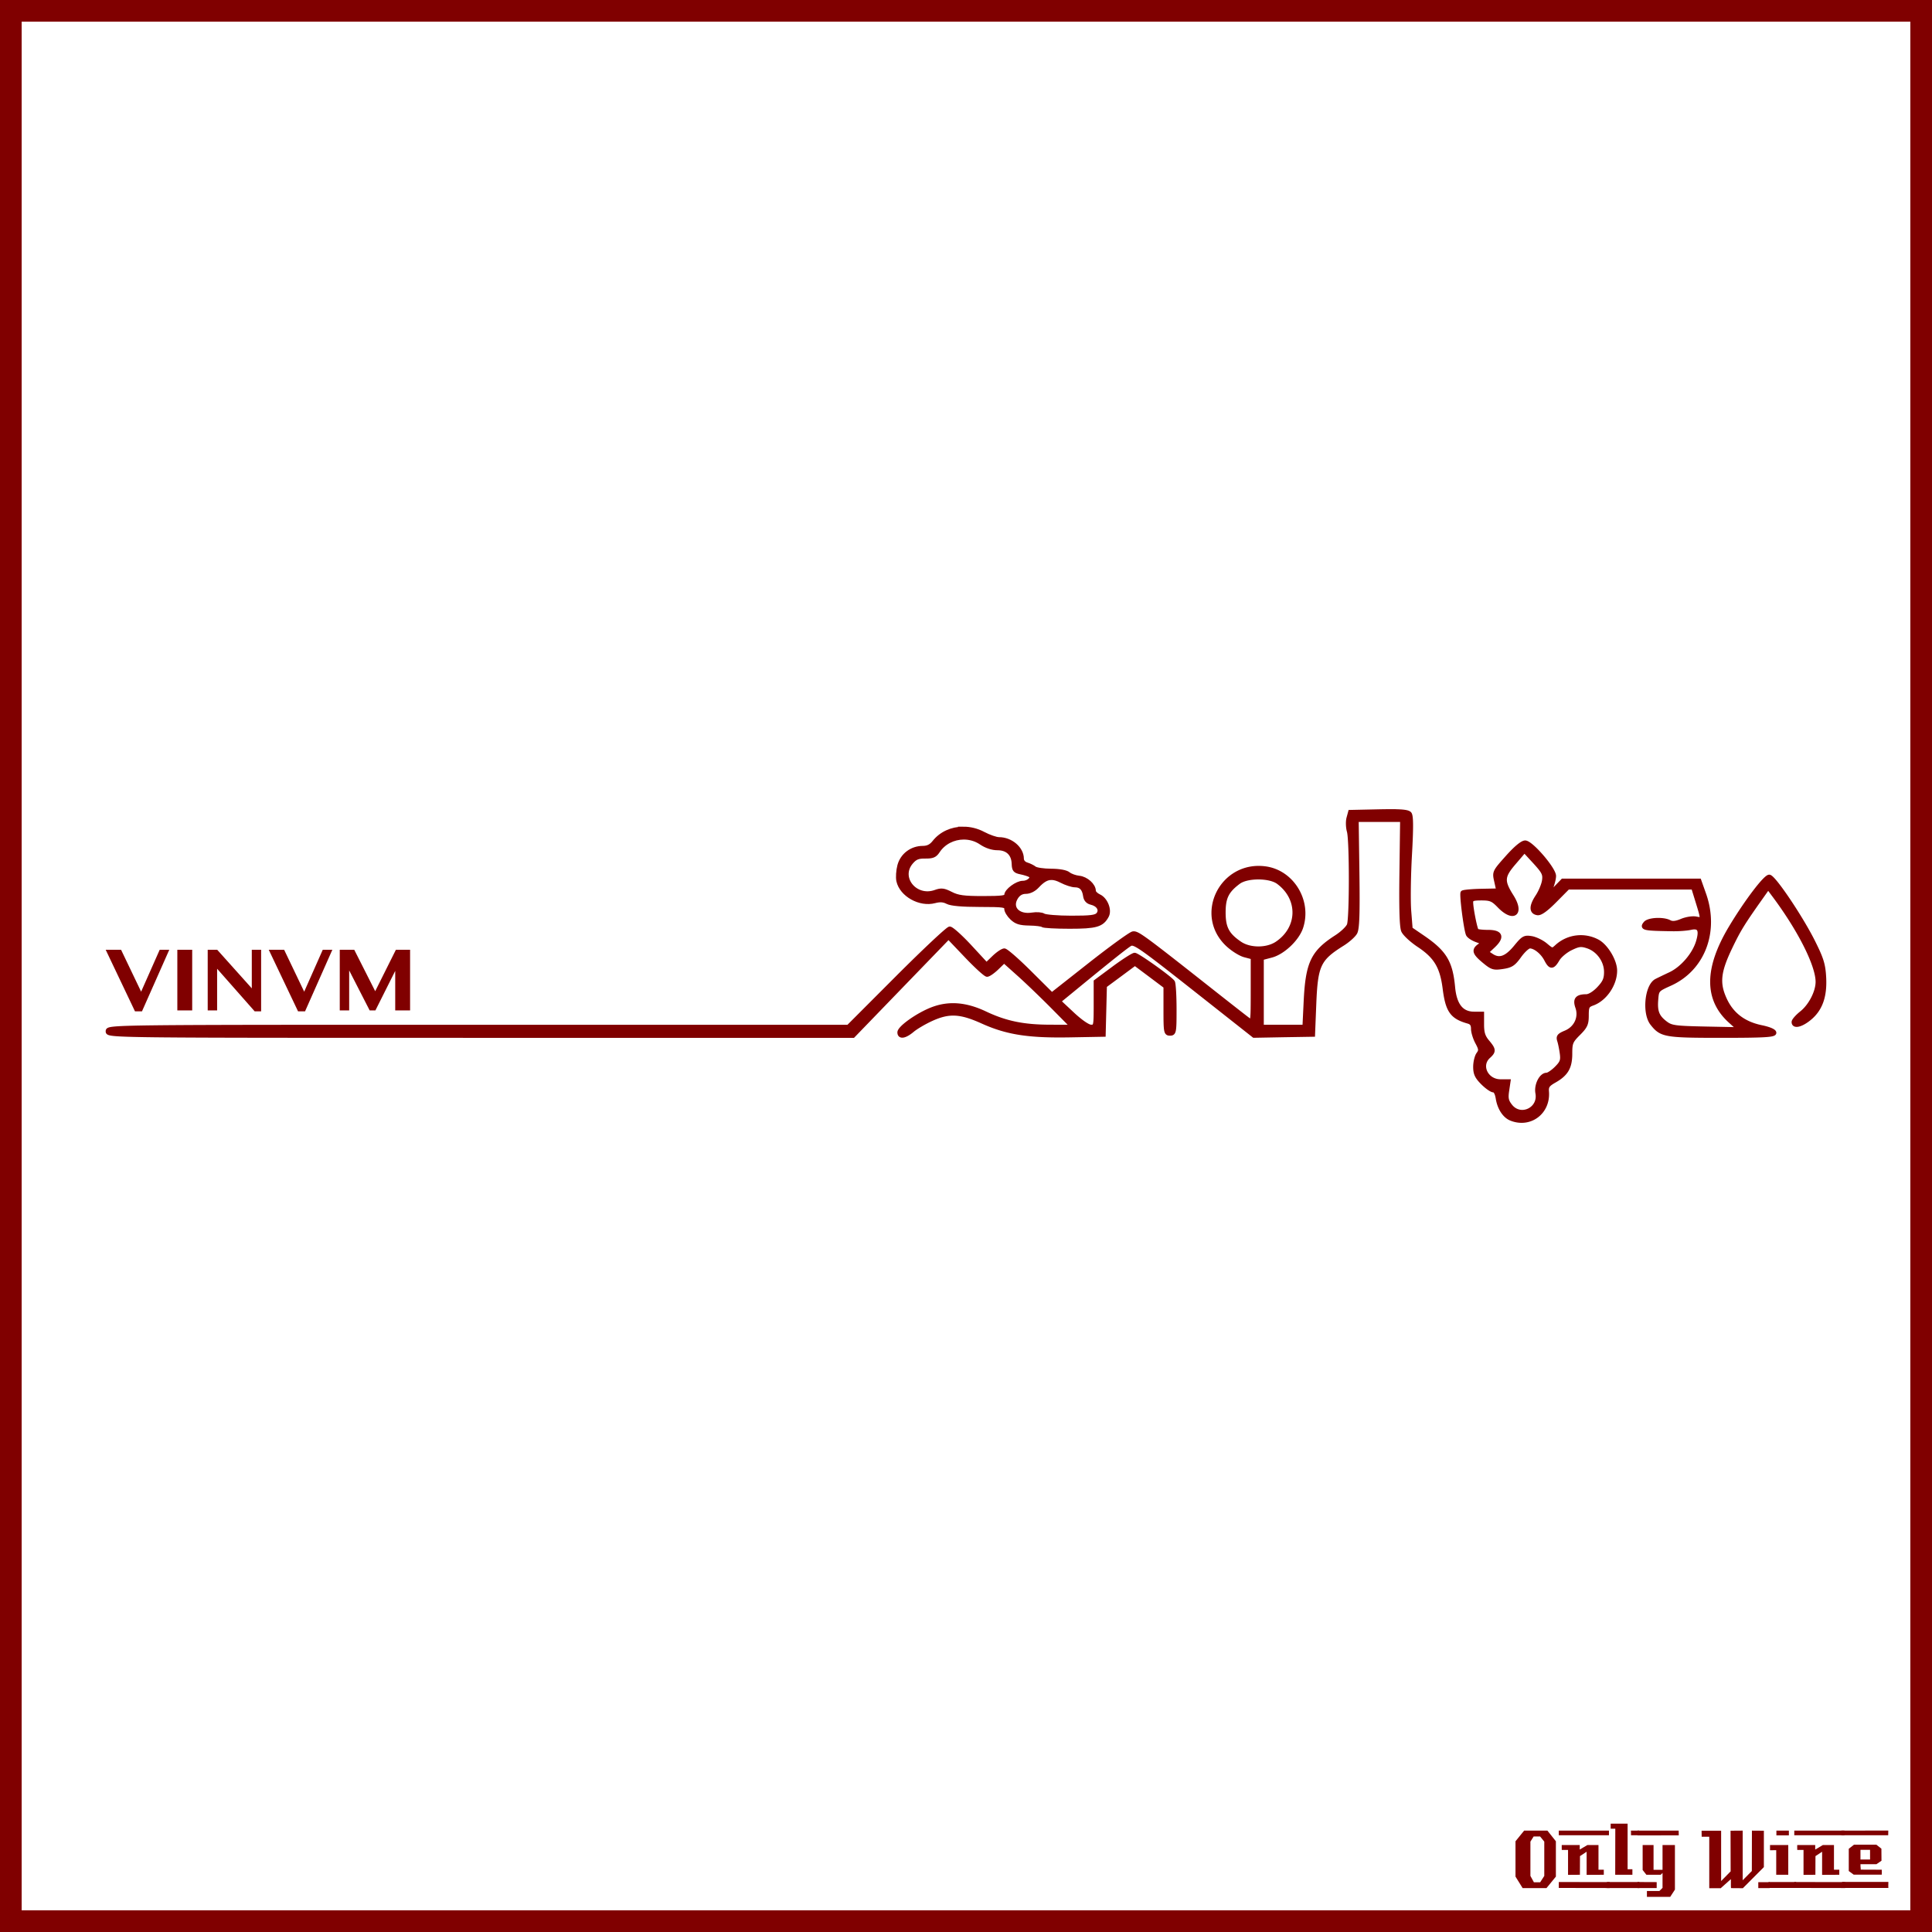
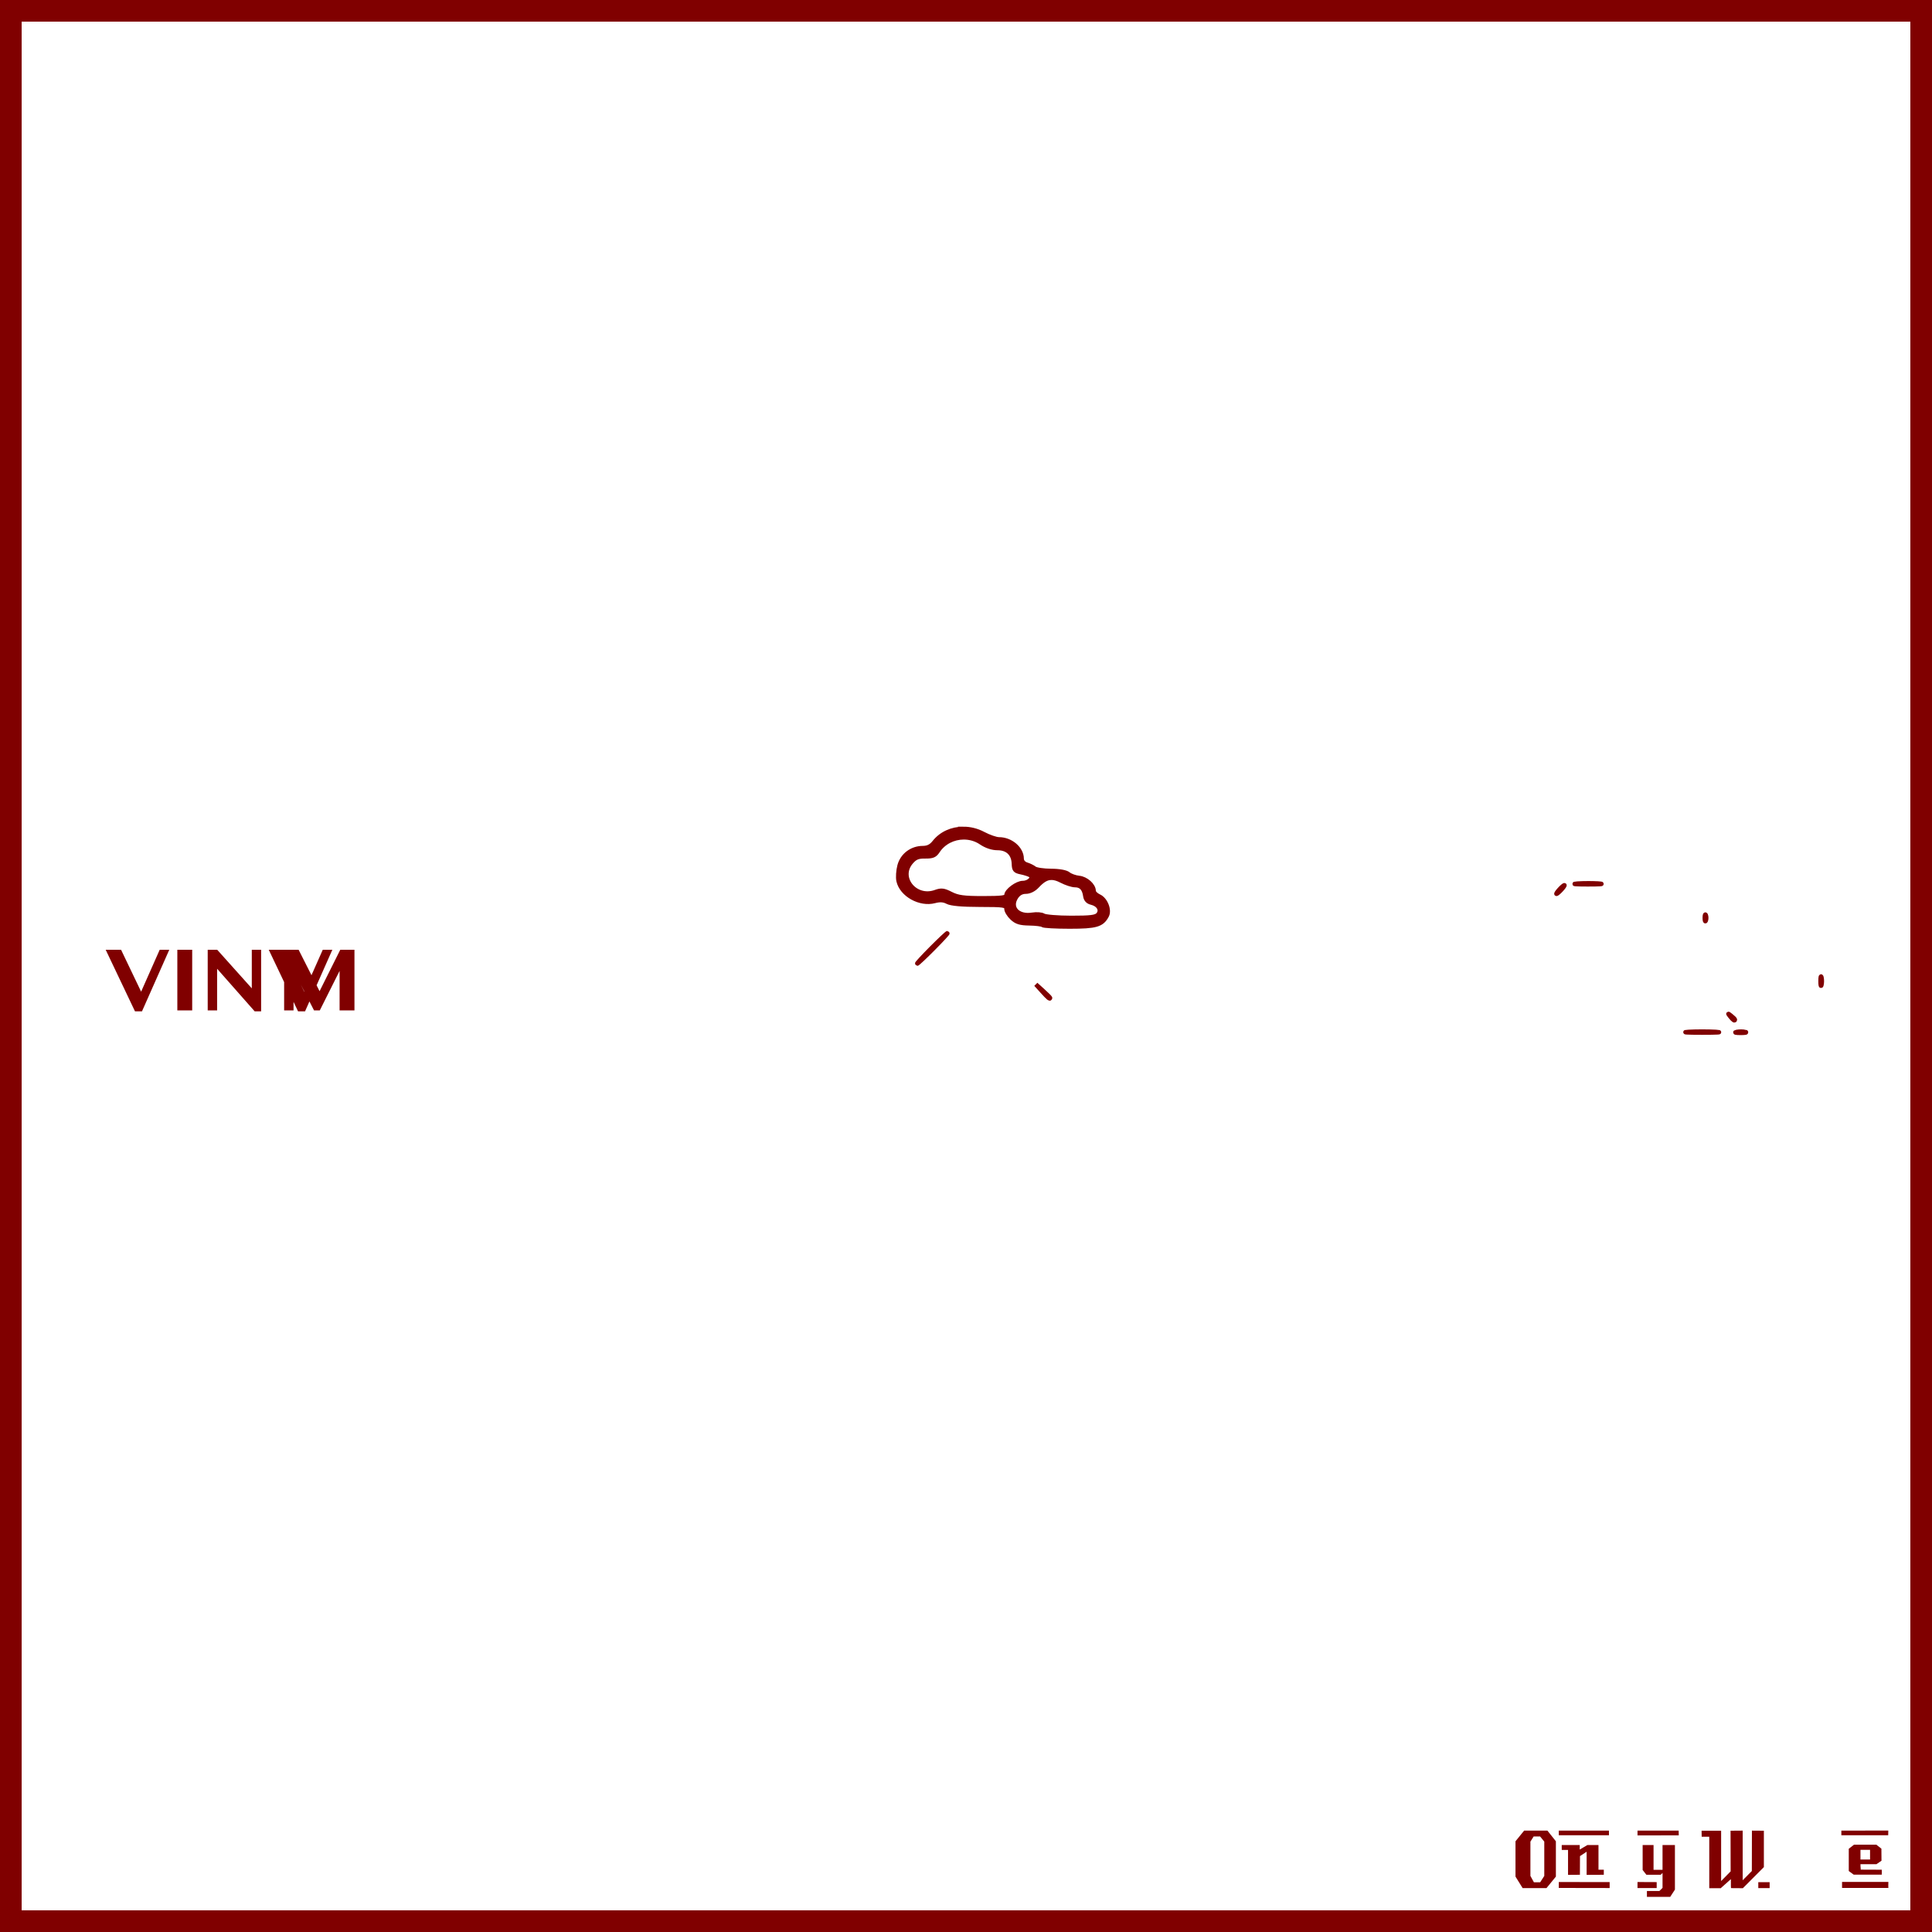
<svg xmlns="http://www.w3.org/2000/svg" width="885.827" height="885.827" viewBox="0 0 885.827 885.827">
  <rect x="0" y="0" width="885.827" height="885.827" fill="#808080" stroke="none" />
  <path style="marker:none" color="#000" fill="#fff" stroke="maroon" stroke-width="9.933" overflow="visible" d="M4.963 4.966h875.901V880.86H4.963z" />
  <g fill="maroon" font-size="40" font-weight="400" letter-spacing="0" word-spacing="0" font-family="LambrettistA">
    <path d="M713.379 860.427l-4.32 5.28h-10.92l-3.28-5.28v-16.2l3.96-4.88h10.68l3.88 4.88v16.2m-5.32-.32v-15.72l-1.92-2.36h-2.96l-1.48 2.36v15.72l1.6 2.92h2.88l1.88-2.92M737.71 841.467h-23v-2.12h23v2.12m-2.36 18.12c-3.733 0-6.36.013-7.88.04v-10.6l-3.04 2-.04 8.56-5.44.04v-11.44h-2.88c-.026-1.52-.026-2.267 0-2.24h8.24v2.08l3.52-2.08h5.08v11.32h2.44v2.32m2.68 6.08l-23.32-.04v-2.72l23.32.04v2.72" style="text-align:start;line-height:125%;-inkscape-font-specification:LambrettistA" />
-     <path d="M751.538 841.467h-3.72v-1.2c-.027-.08-.04-.387-.04-.92h3.76v2.12m-3.08 18.12h-7.88l.04-21.12h-2.12v-2.32h7.76v20.92h2.2v2.52m3.2 6.08h-14.88v-2.76h14.84c0 .746.013 1.666.04 2.76" style="text-align:start;line-height:125%;-inkscape-font-specification:LambrettistA" />
    <path d="M769.717 841.507l-18.92.04v-2.2h18.88c.026 1.333.04 2.053.04 2.16m-1.76 24.88l-2.16 3.32h-10.68v-2.68h5.72l1.44-1.44v-6.84l-.84.84h-6.56l-1.72-2.2v-11.44h5v11.36h4.12v-11.36h5.68v20.44m-8.36-.72h-8.8v-2.76l8.8.04v2.72M811.381 865.707h-5.2v-2.72h5.2v2.72m-2.64-9.64l-9.64 9.68c-2 0-3.8-.013-5.4-.04-.08 0-.107-1.374-.08-4.12l-4.76 4.24c0-.027-.013-.053-.04-.08h-5.12v-23.6h-3.48l-.04-2.76h8.96v23.08l4.36-4.44-.04-18.64c2.187 0 4.04-.013 5.56-.04v22.76l4.2-4.24.04-18.52c1.387.027 3.213.04 5.48.04v16.68" style="text-align:start;line-height:125%;-inkscape-font-specification:LambrettistA" />
-     <path d="M820.202 841.507h-5.72v-2.16h5.72v2.16m-.28 18.08h-5.52c-.026-2.16-.026-5.92 0-11.28l-2.84.04c-.026-1.574-.026-2.374 0-2.4h8.36v13.64m3.6 6.04h-12.64v-2.72h12.64v2.72" style="text-align:start;line-height:125%;-inkscape-font-specification:LambrettistA" />
-     <path d="M845.68 841.467h-23v-2.12h23v2.12m-2.36 18.12c-3.734 0-6.36.013-7.88.04v-10.6l-3.04 2-.04 8.56-5.44.04v-11.44h-2.88c-.027-1.52-.027-2.267 0-2.24h8.24v2.08l3.52-2.08h5.08v11.32h2.44v2.32m2.68 6.08l-23.32-.04v-2.72l23.32.04v2.72" style="text-align:start;line-height:125%;-inkscape-font-specification:LambrettistA" />
    <path d="M865.787 839.307l-.04 2.16h-21.48v-2.12l21.52-.04m-3 20.24h-12.84l-2.28-1.68v-10.2l2.4-1.88h10.24l2.32 1.84.04 5.52-2.32 1.6h-7.32c0 .64.013 1.066.04 1.28.053.213.08.613.08 1.2l9.64.04c.053.906.053 1.666 0 2.28m3.04 6.08h-21.24v-2.76h21.24c-.054 1.493-.054 2.413 0 2.76m-8.4-13.04v-4.44h-4.4v4.44h4.4" style="text-align:start;line-height:125%;-inkscape-font-specification:LambrettistA" />
  </g>
  <g>
    <g fill="maroon">
      <g stroke="maroon" stroke-width="2">
-         <path d="M638.394 372.01c-1.724-.01-3.775.01-6.25.062l-13.031.281-.75 2.781c-.409 1.53-.32 4.233.187 6 1.198 4.168 1.194 39.86 0 43-.503 1.324-3.109 3.817-5.781 5.532-10.813 6.938-13.18 11.9-14.031 29.437l-.563 11.75h-19.719V439.26l4.5-1.187c5.336-1.427 11.811-7.599 13.563-12.906 3.956-11.988-4.074-25.26-16.313-26.938-19.834-2.718-31.758 20.926-17.468 34.656 2.295 2.206 5.86 4.473 7.937 5.032l3.781 1v15.093c0 14.725-.046 15.059-1.937 13.72-1.065-.755-8.76-6.776-17.125-13.376-31.695-25.005-33.946-26.633-35.906-26.312-1.071.175-9.888 6.555-19.594 14.187l-17.625 13.875-10.188-10.125c-5.589-5.57-10.804-10.125-11.593-10.125-.79 0-2.956 1.463-4.813 3.25l-3.375 3.25-7.656-8.281c-4.22-4.552-8.358-8.265-9.188-8.25-.83.015-11.634 10.156-24 22.531l-22.468 22.5h-169.75c-169.092 0-169.782.008-169.782 2s.67 2 170.844 2h170.844l21.875-22.625 21.875-22.625 8.219 8.625c4.51 4.74 8.763 8.625 9.468 8.625.705 0 2.746-1.425 4.532-3.156l3.25-3.156 6.812 6.093c3.74 3.342 10.843 10.167 15.781 15.157l8.97 9.062-10.47-.031c-12.185-.017-20.402-1.708-29.78-6.156-8.866-4.204-16.61-4.819-24.22-1.906-6.518 2.494-15 8.488-15 10.593 0 2.235 2.487 1.794 5.844-1.031 1.644-1.383 5.533-3.664 8.656-5.094 8.116-3.715 13.339-3.463 23.5 1.125 11.256 5.082 21.098 6.623 40.094 6.282l15.406-.282.282-11.187.28-11.188 6.938-5.125 6.907-5.125 7.062 5.282 7.031 5.28v10.782c0 10.11.124 10.781 2 10.781 1.883 0 2.014-.661 2-11.25-.008-6.187-.346-11.727-.75-12.312-1.275-1.847-16.15-12.44-17.468-12.438-.693.001-4.994 2.735-9.532 6.094l-8.25 6.125v10.375c0 10.115-.06 10.396-2.25 10.375-1.345-.013-4.776-2.366-8.53-5.875l-6.282-5.875 7.781-6.375c16.067-13.174 22.861-18.567 24.875-19.813 1.905-1.178 4.315.463 29.5 20.313l27.406 21.625 13.5-.25 13.5-.219.563-14c.717-17.905 2.05-20.748 13-27.594 2.511-1.57 5.149-3.92 5.844-5.218.947-1.77 1.184-8.538.937-27.032l-.344-24.656h21l-.312 24.094c-.224 16.312.02 24.955.781 26.75.619 1.458 3.839 4.456 7.156 6.656 7.775 5.156 10.612 9.878 11.875 19.844 1.298 10.233 3.295 13.068 10.75 15.156 1.622.454 2.25 1.4 2.25 3.344 0 1.484.867 4.28 1.907 6.219 1.64 3.06 1.706 3.756.5 5.406-.765 1.045-1.407 3.663-1.407 5.812 0 3.113.7 4.606 3.407 7.313 1.87 1.87 4.065 3.406 4.875 3.406.927 0 1.682 1.388 2.062 3.75.718 4.463 3.08 8.059 6.031 9.25 8.659 3.494 17.142-2.91 16.375-12.375-.193-2.388.406-3.242 3.5-5 5.427-3.083 7.188-6.14 7.188-12.437 0-4.883.34-5.715 3.781-9.157 3.264-3.264 3.781-4.415 3.781-8.312 0-4.024.302-4.62 2.75-5.5 5.647-2.032 10.25-8.79 10.25-15.031 0-4.422-4.081-11.243-8-13.344a16.217 16.217 0 00-18.593 2.312c-2.097 1.906-2.152 1.925-5.22-.656-1.702-1.433-4.638-2.854-6.5-3.156-3.071-.499-3.71-.154-7.062 3.937-4.3 5.249-7.562 6.46-11.125 4.125l-2.468-1.625 3.062-2.875c4.426-4.134 3.607-6.406-2.281-6.406-2.555 0-4.9-.277-5.219-.594-.676-.671-2.594-10.3-2.594-13.03 0-1.56.793-1.876 4.813-1.876 4.177 0 5.237.457 8.187 3.5 6.46 6.664 10.564 3.512 5.625-4.312-4.486-7.107-4.317-9.207 1.094-15.5l4.781-5.594 4.782 5.187c4.152 4.535 4.693 5.639 4.28 8.594-.26 1.865-1.632 5.183-3.062 7.344-2.928 4.425-2.916 7.14.032 7.562 1.326.19 3.957-1.726 7.937-5.75l5.969-6.03h57.5l2.031 6.593c2.593 8.394 2.585 8.454-.781 7.781-1.584-.317-4.475.146-6.594 1.031-2.674 1.118-4.317 1.263-5.625.563-2.81-1.503-9.53-1.165-10.937.531-1.847 2.225-.799 2.426 12.468 2.625 2.75.042 6.47-.23 8.25-.625 4.04-.897 5.039.99 3.407 6.438-1.767 5.896-7.241 12.273-12.75 14.875-2.693 1.271-5.582 2.661-6.407 3.093-4.367 2.29-5.589 14.788-1.906 19.47 4.193 5.33 5.82 5.624 31.875 5.624 19.066 0 24.031-.282 24.031-1.312 0-.781-2.319-1.772-5.843-2.5-8.118-1.677-13.663-5.895-16.844-12.844-3.391-7.407-2.84-12.649 2.531-23.844 3.894-8.116 5.656-10.991 14-22.781l3.406-4.813 2.469 3.313c12.006 15.975 20.336 32.47 20.281 40.187-.033 4.645-3.322 10.986-7.375 14.22-1.983 1.582-3.625 3.437-3.625 4.124 0 2.187 3.418 1.357 7.188-1.75 5.05-4.162 7.15-10.094 6.656-18.844-.33-5.841-1.152-8.452-5.094-16.312-5.537-11.042-17.767-29.236-19.937-29.656-1.651-.32-10.632 11.523-17.656 23.25-11.26 18.798-11.319 32.876-.22 42.875l4.22 3.812-15.5-.312c-13.896-.288-15.819-.529-18.344-2.407-3.903-2.901-4.902-5.364-4.469-10.812.372-4.67.403-4.68 6.531-7.469 14.967-6.81 21.432-23.896 15.469-40.875l-2.219-6.25H716.55l-3.562 3.688-3.563 3.656 1.5-3.625c.838-2.005 1.541-4.682 1.531-5.938-.019-3.166-10.448-15.28-13.156-15.28-1.326 0-4.308 2.467-8.125 6.75-6.026 6.76-6.026 6.767-5.062 11l.937 4.25-7.875.155c-4.335.091-8.162.444-8.5.782-.622.622 1.362 16.309 2.406 19.031.313.815 2.089 2.019 3.938 2.687 3.203 1.159 3.27 1.288 1.406 2.594-2.823 1.978-2.428 3.334 2.063 7.063 3.639 3.021 4.377 3.243 8.5 2.625 3.853-.578 4.97-1.323 7.656-5.063 1.731-2.41 3.897-4.375 4.781-4.375 2.422 0 5.857 2.764 7.563 6.063 1.919 3.711 2.924 3.684 5.156-.094.981-1.662 3.69-3.929 6.031-5.062 3.66-1.772 4.75-1.907 7.781-.907 4.886 1.613 8.5 6.629 8.5 11.782 0 3.263-.683 4.802-3.375 7.656-2.01 2.132-4.327 3.553-5.75 3.562-4.216.027-5.289 1.362-4.031 4.969 1.634 4.688-.667 9.645-5.406 11.625-3.076 1.285-3.511 1.864-2.906 3.719.393 1.206.918 3.858 1.187 5.906.415 3.157.034 4.185-2.531 6.75-1.664 1.664-3.696 3.031-4.5 3.031-2.494 0-4.835 4.694-4.156 8.313 1.412 7.527-7.838 11.904-12.532 5.937-1.75-2.225-2.02-3.528-1.5-7l.625-4.25h-3.562c-6.599 0-10.153-7.346-5.563-11.5 2.578-2.333 2.521-3.097-.5-6.687-1.926-2.289-2.5-4.114-2.5-7.906v-4.907h-3.562c-5.796 0-8.95-3.953-9.719-12.187-1.076-11.52-3.808-16.023-13.844-22.875l-5.625-3.844-.656-8.312c-.358-4.563-.2-16.123.344-25.72.713-12.587.672-17.82-.125-18.78-.63-.759-2.703-1.096-7.875-1.125zm-17.344 18.874c.002-.009.031.004.031 0 .04.144.08.855.125 2.188.178 5.333.179 14.333 0 20-.178 5.667-.311 1.281-.312-9.719 0-7.562.055-12.093.156-12.469zm-44.062 11.344c3.583.006 7.166.744 9.156 2.219 10.184 7.546 9.9 21.084-.594 28.156-4.64 3.127-12.519 3.114-17.094 0-5.812-3.956-7.5-7.147-7.5-14.25 0-6.866 1.533-9.925 6.907-13.937 1.966-1.468 5.54-2.194 9.125-2.188z" />
        <path d="M786.717 473.11c-3.438-.195-9.063-.195-12.5 0-3.438.195-.625.355 6.25.355s9.687-.16 6.25-.355zM800.228 473.163c-.956-.25-2.756-.259-4-.02-1.244.24-.461.444 1.739.455 2.2.011 3.217-.184 2.261-.435zM795.467 467.473c0-.208-.788-.995-1.75-1.75-1.587-1.244-1.622-1.209-.378.377 1.306 1.666 2.128 2.196 2.128 1.373zM481.467 457.538c0-.173-1.463-1.635-3.25-3.25l-3.25-2.938 2.937 3.25c2.737 3.03 3.563 3.71 3.563 2.938zM835.156 448.1c-.252-.962-.457-.175-.457 1.75s.205 2.713.457 1.75c.251-.962.251-2.537 0-3.5zM427.967 434.85c3.82-3.85 6.72-7 6.446-7-.275 0-3.626 3.15-7.446 7-3.821 3.85-6.722 7-6.447 7 .275 0 3.626-3.15 7.447-7zM782.129 419.6c-.278-.687-.505-.125-.505 1.25s.227 1.938.505 1.25c.277-.687.277-1.812 0-2.5zM715.967 407.85c.995-1.1 1.585-2 1.31-2-.275 0-1.315.9-2.31 2-.996 1.1-1.585 2-1.31 2 .275 0 1.314-.9 2.31-2zM733.25 405.117c-2.594-.205-7.094-.208-10-.005-2.906.202-.783.37 4.717.373 5.5.003 7.877-.163 5.283-.368zM441.607 380.03c-5.16.02-10.058 2.16-13.25 6.218-1.426 1.813-2.994 2.59-5.218 2.594-5.073.006-9.402 3.257-10.688 8.031-.611 2.271-.812 5.436-.469 7 1.39 6.326 9.82 11.04 16.532 9.25 2.448-.653 4.16-.52 5.937.406 1.652.86 6.658 1.303 14.75 1.313 11.188.013 12.25.176 12.25 1.844 0 1.004 1.159 2.9 2.563 4.218 2.012 1.89 3.695 2.403 7.969 2.469 2.98.046 5.743.4 6.125.781.38.381 5.926.688 12.312.688 12.126 0 14.796-.761 17.031-4.938 1.413-2.64-.529-7.538-3.531-8.906-1.348-.614-2.469-1.724-2.469-2.5 0-2.558-3.44-5.633-6.687-5.969-1.757-.181-3.965-.97-4.906-1.75-1.063-.881-4.07-1.449-7.938-1.468-3.427-.018-6.843-.523-7.594-1.125-.75-.603-2.387-1.402-3.625-1.782-1.352-.414-2.25-1.486-2.25-2.687 0-4.597-4.984-8.875-10.375-8.875-1.373 0-4.633-1.125-7.219-2.5-2.979-1.584-6.153-2.325-9.25-2.313zm.22 3.906c2.788-.013 5.599.755 8.03 2.406 2.332 1.582 5.096 2.5 7.5 2.5 4.625 0 7.358 2.647 7.5 7.219.087 2.757.54 3.302 3.188 3.843 1.698.348 3.646.964 4.313 1.375 1.78 1.1-.555 3.563-3.375 3.563-2.694 0-7.532 3.596-7.532 5.594 0 1.148-2.102 1.406-10.781 1.406-8.802 0-11.498-.374-14.688-2-3.29-1.678-4.41-1.803-7.062-.844-9.226 3.336-17.294-6.583-11.156-13.719 1.826-2.123 3.165-2.67 6.437-2.625 3.324.046 4.439-.404 5.75-2.406 2.661-4.06 7.228-6.29 11.875-6.312zm40.343 18.53c1.34.02 2.782.465 4.469 1.345 2.14 1.115 4.959 2.03 6.25 2.03 2.768 0 4.242 1.579 4.719 4.97.228 1.623 1.161 2.659 2.75 3.03 3.33.782 4.878 3.401 3.187 5.438-1.057 1.274-3.491 1.575-12.437 1.563-6.12-.008-11.832-.484-12.657-1.031-.825-.548-3.135-.729-5.156-.407-6.627 1.057-10.551-3.246-7.375-8.093 1.072-1.637 2.535-2.47 4.406-2.47 1.733 0 3.72-.981 5.219-2.593 2.427-2.609 4.39-3.813 6.625-3.781zm-38.719 10.5c.816 0 1.631.07 2.25.188 1.238.239.225.438-2.25.438s-3.487-.2-2.25-.438c.619-.119 1.435-.187 2.25-.187z" />
      </g>
      <g style="text-align:start;line-height:125%;-inkscape-font-specification:Oriya MN Bold" font-size="40" font-weight="700" letter-spacing="0" word-spacing="0" font-family="Oriya MN">
-         <path d="M55.507 435.465l9.2 19.218 8.515-19.218h4.394l-12.519 28.242h-3.203l-13.438-28.242h7.051M81.308 435.465h6.816v27.812h-6.816v-27.812M95.234 435.465h4.355l15.86 17.695v-17.695h4.277v28.242h-2.95L99.55 444.176v19.101h-4.316v-27.812M130.273 435.465l9.199 19.218 8.516-19.218h4.394l-12.52 28.242h-3.203l-13.437-28.242h7.05M155.78 435.465h6.641l9.61 19.004 9.492-19.004h6.504v27.812h-6.817v-18.125l-9.082 18.125h-2.636l-9.395-18.34v18.34h-4.316v-27.812" />
+         <path d="M55.507 435.465l9.2 19.218 8.515-19.218h4.394l-12.519 28.242h-3.203l-13.438-28.242h7.051M81.308 435.465h6.816v27.812h-6.816v-27.812M95.234 435.465h4.355l15.86 17.695v-17.695h4.277v28.242h-2.95L99.55 444.176v19.101h-4.316v-27.812M130.273 435.465l9.199 19.218 8.516-19.218h4.394l-12.52 28.242h-3.203l-13.437-28.242h7.05h6.641l9.61 19.004 9.492-19.004h6.504v27.812h-6.817v-18.125l-9.082 18.125h-2.636l-9.395-18.34v18.34h-4.316v-27.812" />
      </g>
    </g>
  </g>
</svg>